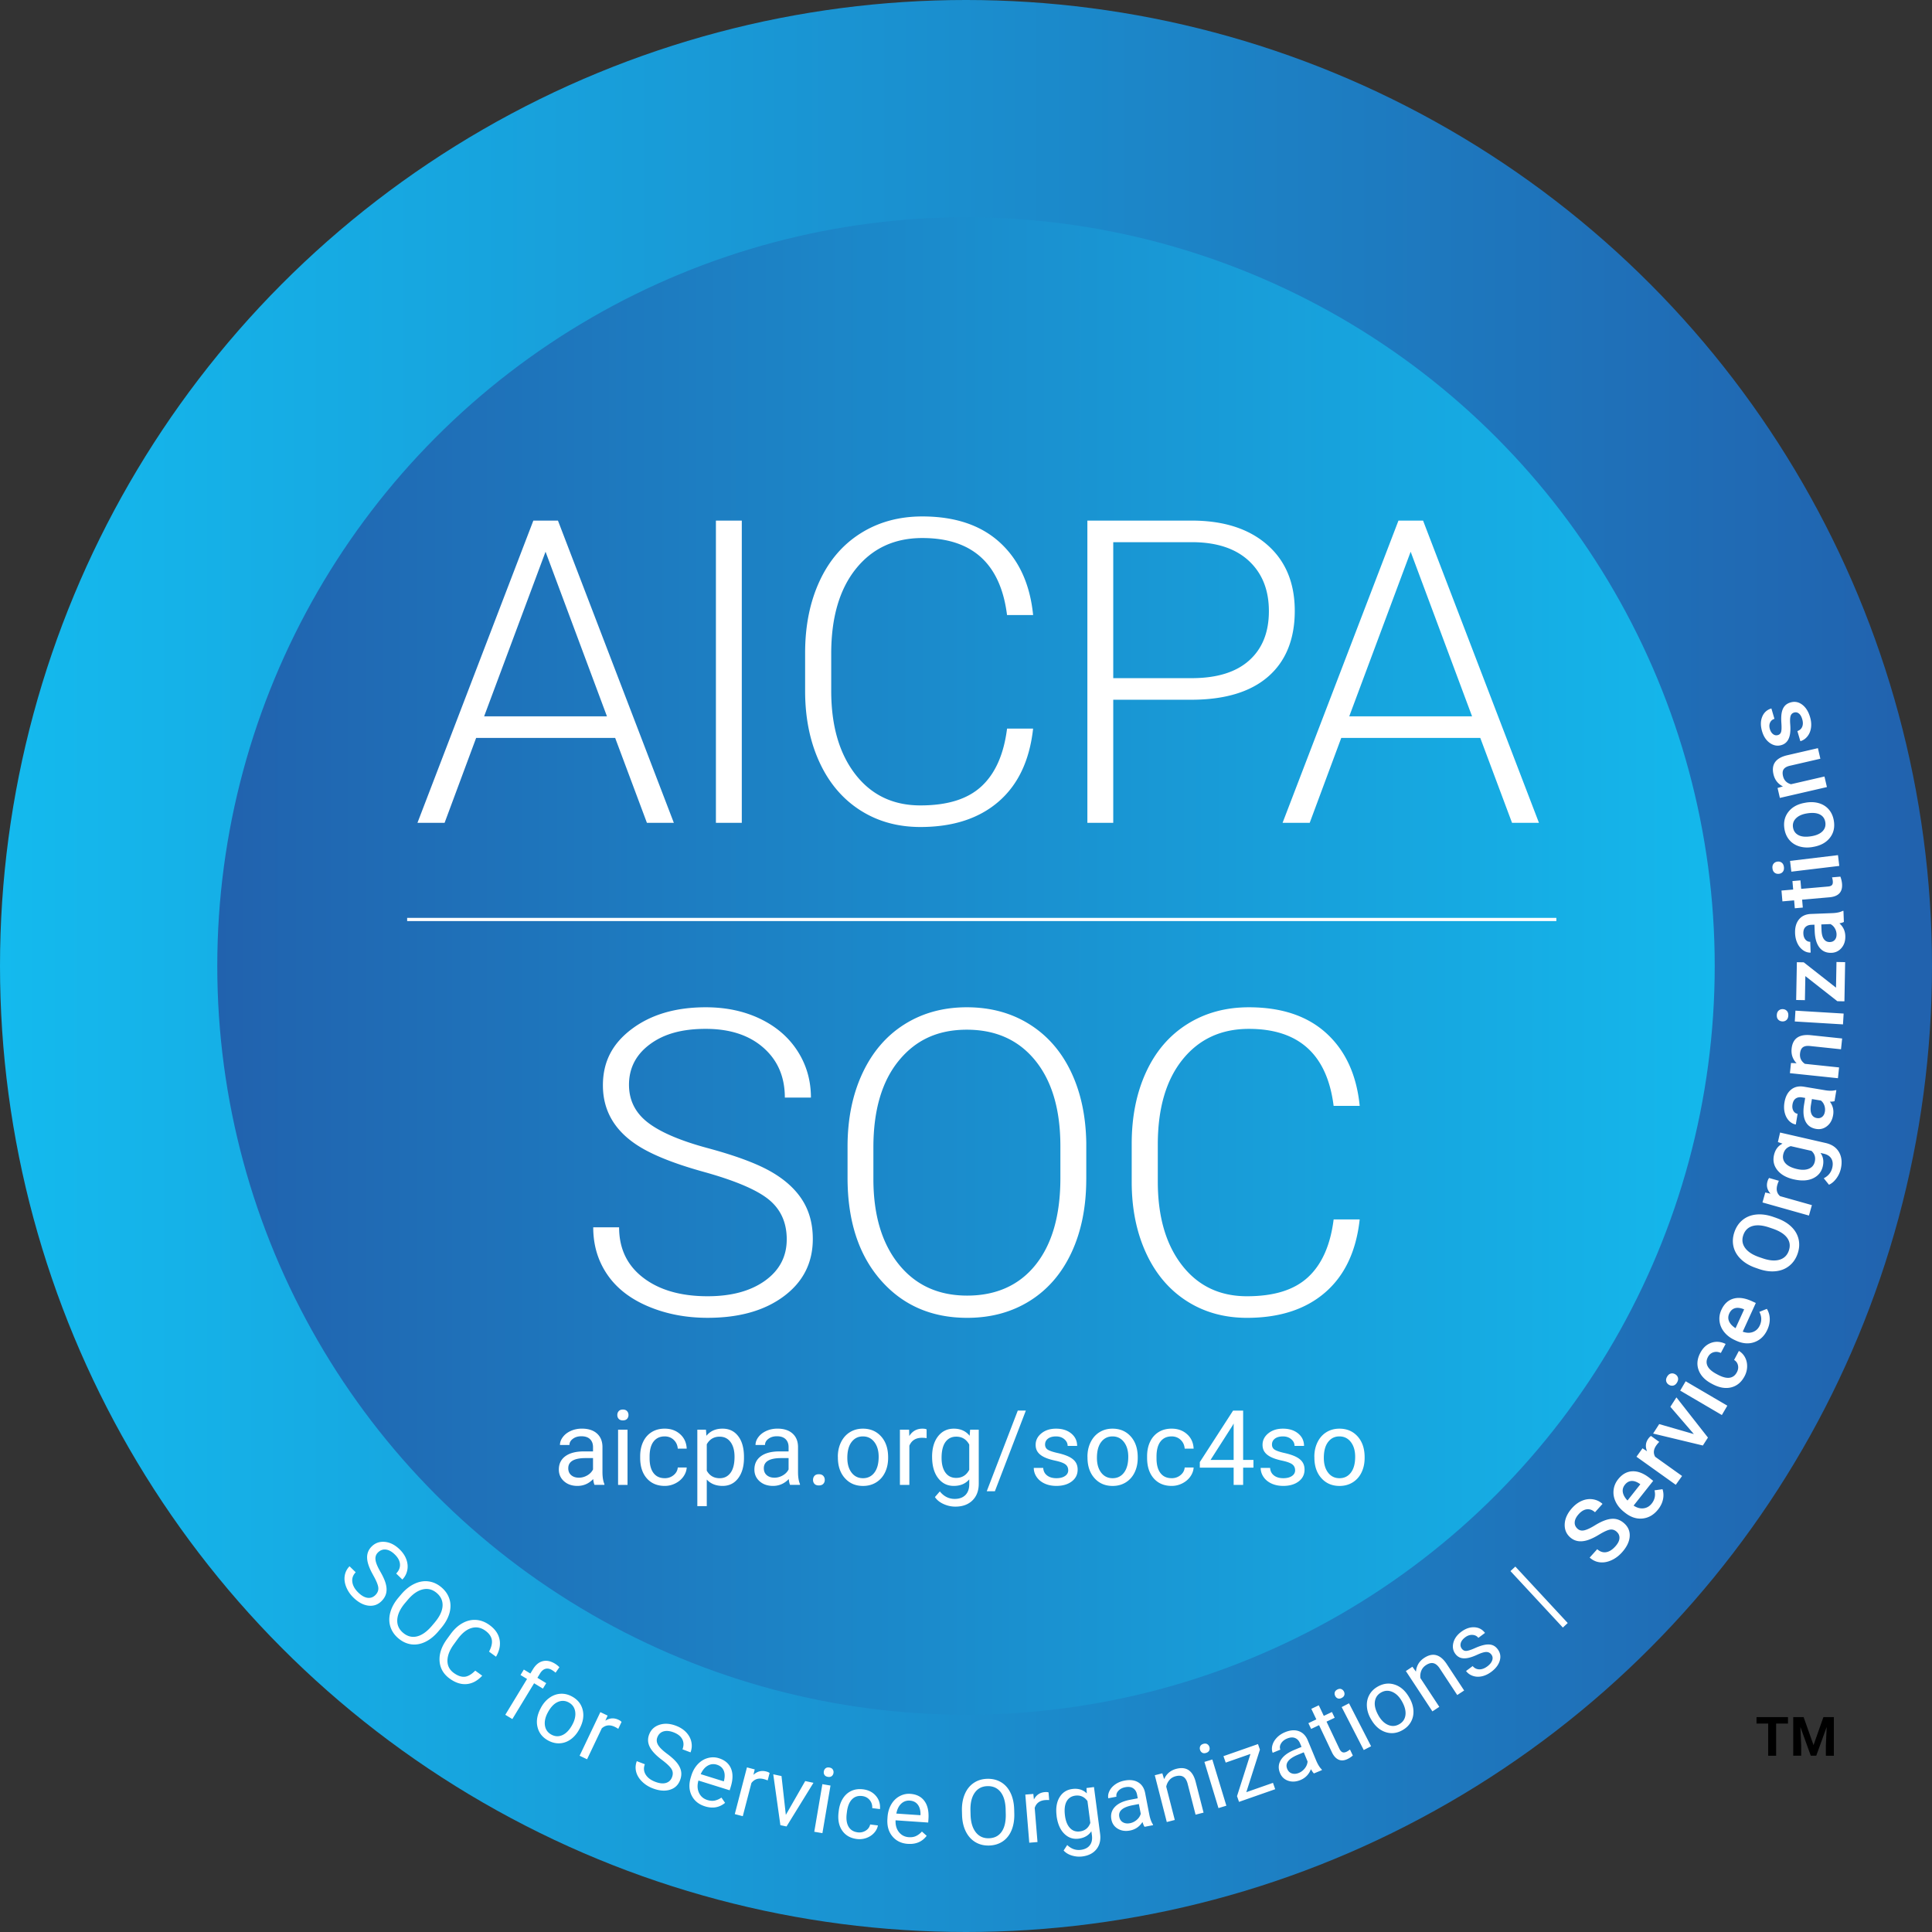
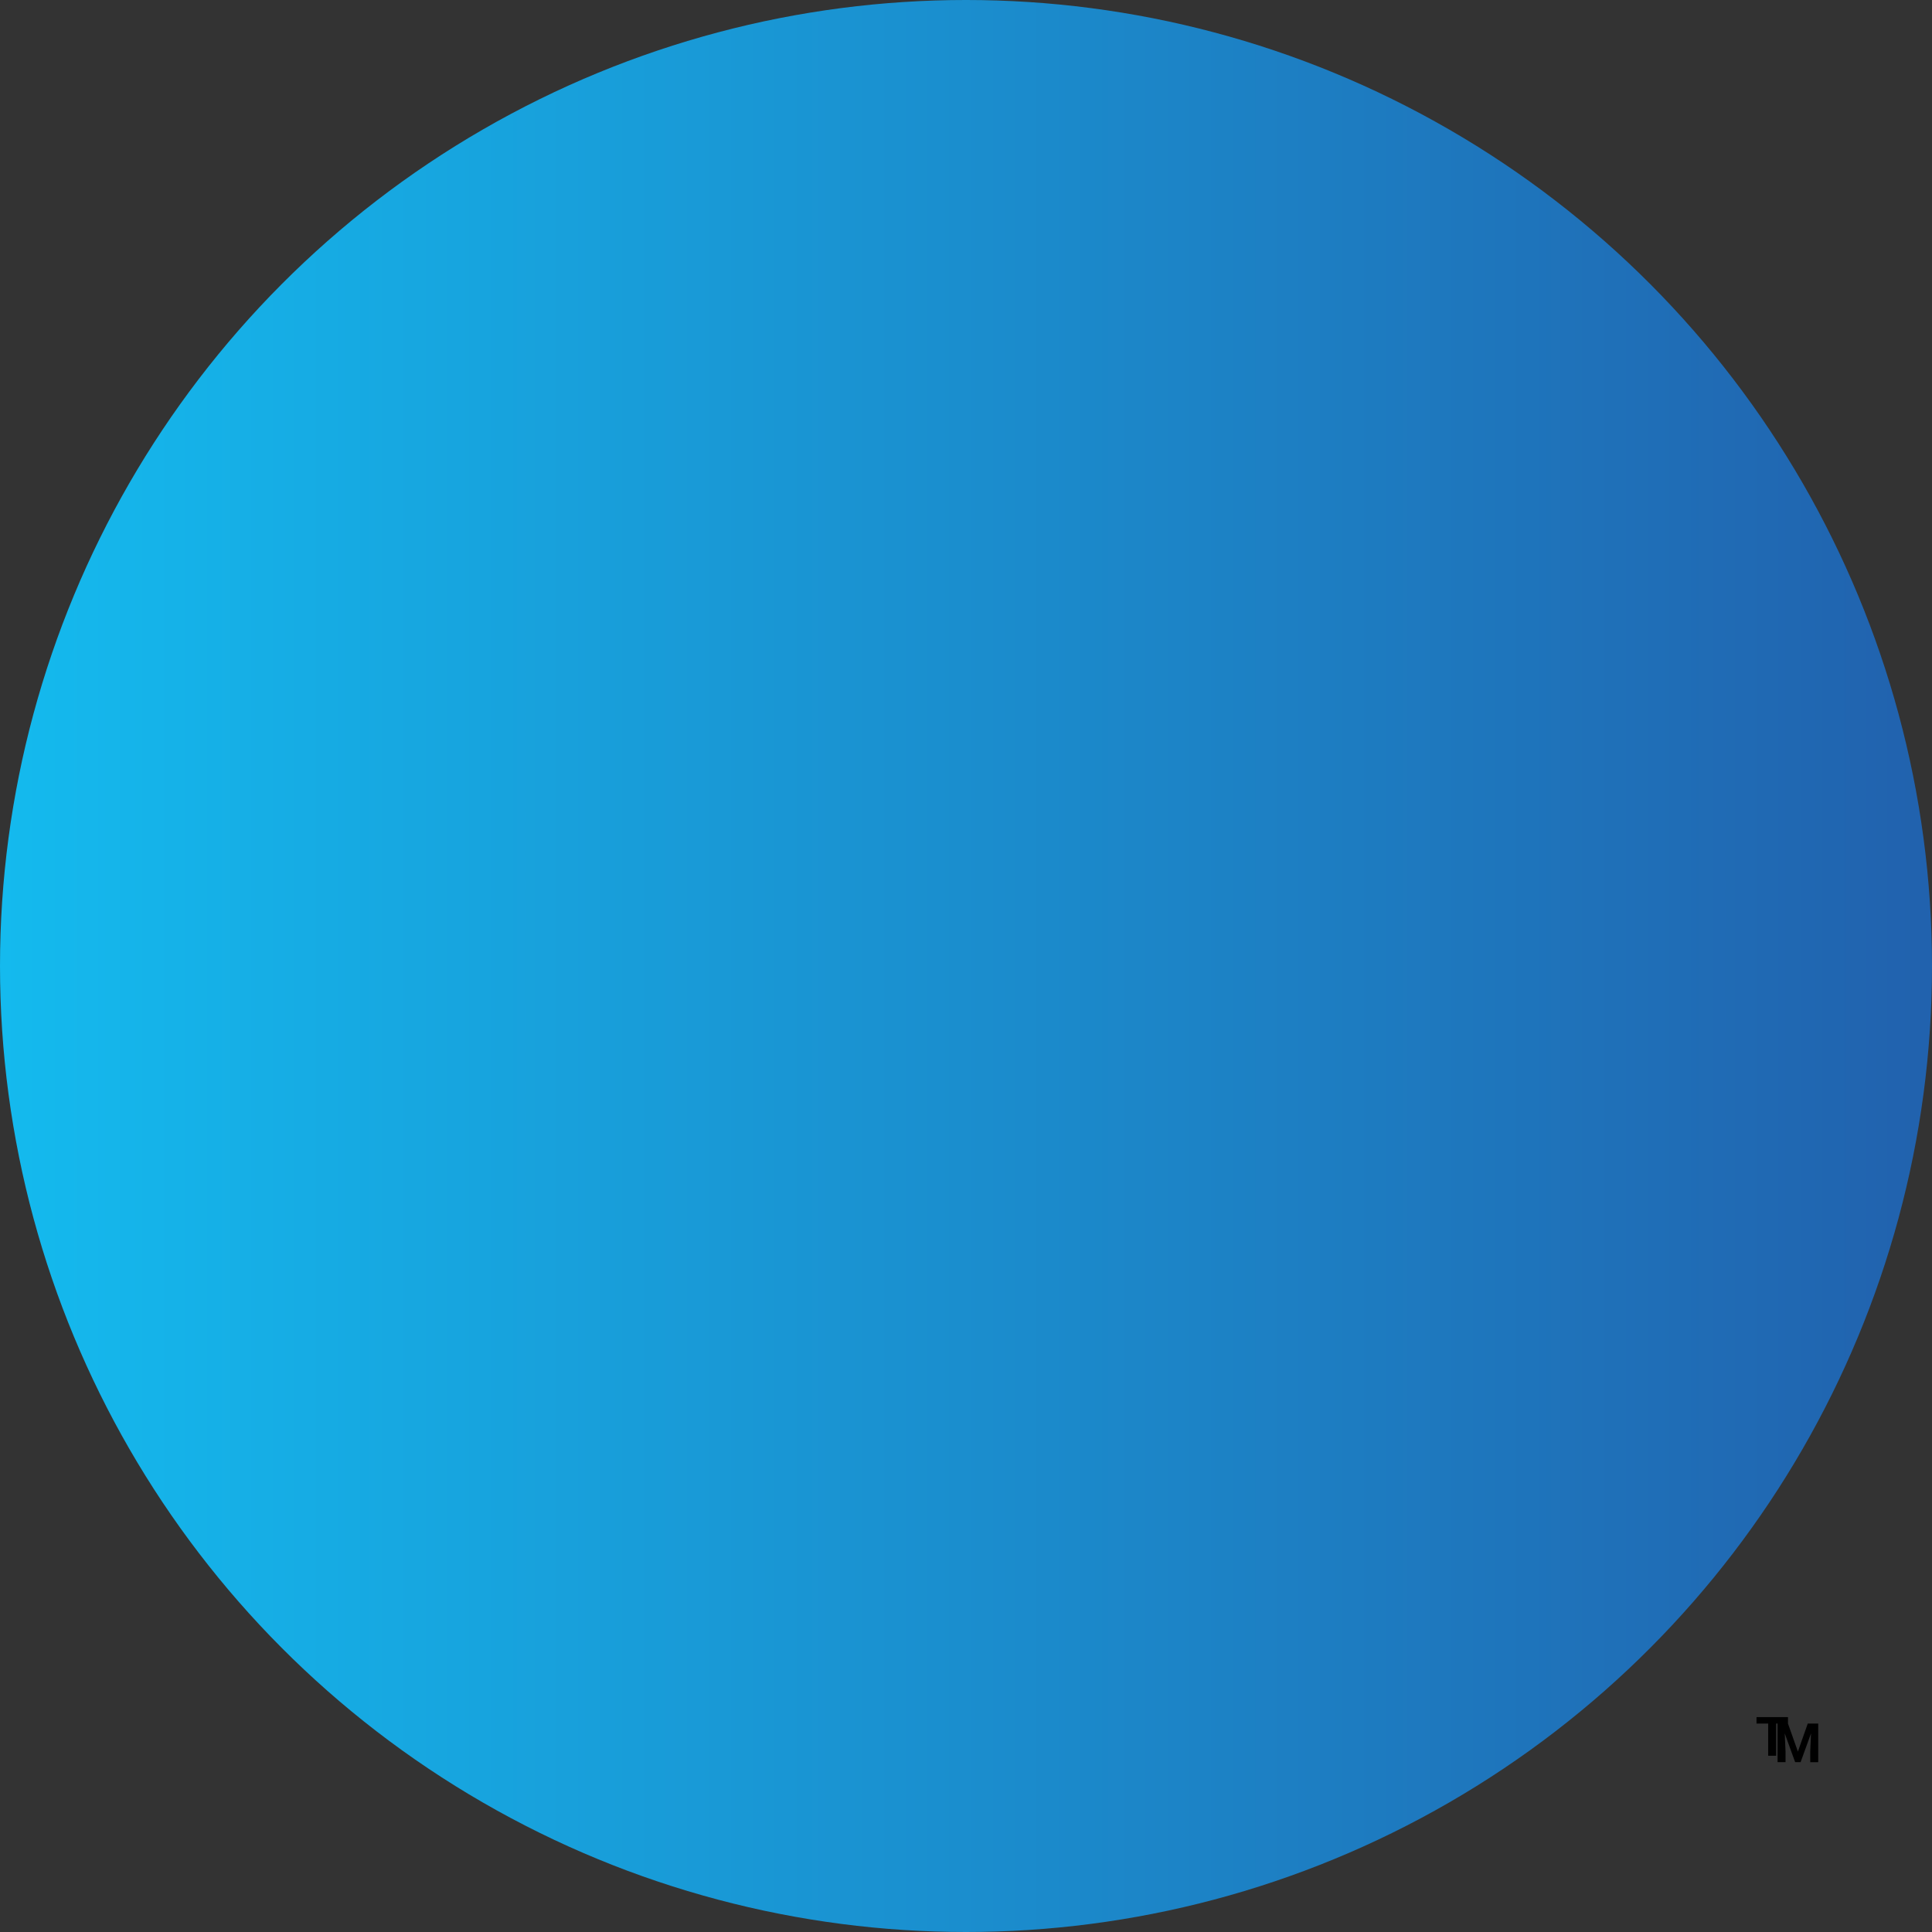
<svg xmlns="http://www.w3.org/2000/svg" viewBox="0 0 1208.94 1208.94">
  <rect x="0" y="0" width="1208.94" height="1208.94" fill="#333333" stroke="none" />
  <defs>
    <linearGradient id="a" x1="0" x2="1201.6" y1="604.47" y2="604.47" gradientUnits="userSpaceOnUse">
      <stop offset="0" stop-color="#14baee" />
      <stop offset="1" stop-color="#2162ae" />
    </linearGradient>
    <linearGradient id="b" x1="135.96" x2="1072.99" y1="604.47" y2="604.47" gradientUnits="userSpaceOnUse">
      <stop offset="0" stop-color="#2162ae" />
      <stop offset="1" stop-color="#14b8ec" />
    </linearGradient>
  </defs>
  <circle cx="604.47" cy="604.47" r="604.47" style="fill:url(#a);stroke-width:0" />
-   <circle cx="604.47" cy="604.47" r="468.51" style="fill:url(#b);stroke-width:0" />
-   <path d="M384.94 461.76h-87l-19.74 53.13h-16.98l72.52-189.13h15.4l72.52 189.13h-16.85l-19.87-53.13Zm-82-13.51h76.86l-38.43-103.01-38.43 103.01ZM464.17 514.89h-16.19V325.76h16.19v189.13ZM646.46 455.92c-2.19 19.92-9.41 35.16-21.65 45.72-12.24 10.57-28.54 15.85-48.89 15.85-14.21 0-26.78-3.51-37.71-10.52-10.92-7.01-19.37-16.95-25.33-29.81-5.97-12.86-9-27.56-9.08-44.1v-24.55c0-16.8 2.98-31.7 8.95-44.69 5.97-12.99 14.54-23.01 25.73-30.07 11.19-7.06 24.06-10.59 38.63-10.59 20.53 0 36.74 5.46 48.63 16.37s18.8 26.02 20.73 45.33h-16.32c-4.04-32.13-21.72-48.19-53.04-48.19-17.37 0-31.21 6.41-41.52 19.24-10.31 12.83-15.46 30.55-15.46 53.17v23.14c0 21.84 5.02 39.26 15.07 52.26s23.62 19.5 40.73 19.5 29.7-4 38.3-12.02c8.6-8.01 13.91-20.02 15.93-36.05h16.32ZM696.61 437.86v77.03h-16.19V325.76h65.28c19.92 0 35.64 5.02 47.18 15.07s17.31 23.86 17.31 41.44-5.55 31.46-16.65 41.11c-11.1 9.66-27.18 14.48-48.24 14.48h-48.7Zm0-13.51h49.09c15.71 0 27.68-3.69 35.93-11.06 8.25-7.37 12.37-17.65 12.37-30.83s-4.1-23.52-12.31-31.29c-8.21-7.76-19.85-11.73-34.94-11.9h-50.14v85.08ZM926.28 461.76h-87l-19.74 53.13h-16.98l72.52-189.13h15.4L963 514.89h-16.85l-19.87-53.13Zm-82-13.51h76.86l-38.43-103.01-38.43 103.01ZM492.3 775.53c0-10.48-3.73-18.77-11.19-24.88-7.46-6.11-21.1-11.91-40.93-17.41s-34.31-11.5-43.43-17.99c-12.99-9.18-19.48-21.22-19.48-36.11s6.03-26.22 18.1-35.27c12.06-9.05 27.48-13.57 46.26-13.57 12.72 0 24.11 2.43 34.15 7.27 10.05 4.85 17.83 11.61 23.36 20.26 5.53 8.66 8.29 18.32 8.29 28.97h-16.32c0-12.94-4.47-23.34-13.42-31.2-8.95-7.86-20.97-11.79-36.06-11.79s-26.32 3.23-35.01 9.69c-8.69 6.46-13.03 14.9-13.03 25.3 0 9.63 3.9 17.48 11.71 23.55 7.81 6.07 20.31 11.43 37.51 16.07 17.2 4.64 30.23 9.45 39.09 14.43 8.86 4.98 15.53 10.93 20 17.86 4.47 6.93 6.71 15.11 6.71 24.55 0 14.9-6.03 26.85-18.1 35.85-12.06 9.01-27.97 13.51-47.71 13.51-13.51 0-25.91-2.38-37.18-7.14-11.28-4.76-19.83-11.43-25.66-20-5.84-8.57-8.75-18.4-8.75-29.49h16.19c0 13.34 5.04 23.86 15.13 31.57 10.09 7.71 23.51 11.56 40.27 11.56 14.92 0 26.89-3.25 35.93-9.74 9.04-6.5 13.56-15.11 13.56-25.85ZM679.72 737.73c0 17.41-3.05 32.69-9.15 45.85-6.1 13.16-14.81 23.3-26.12 30.4-11.32 7.1-24.39 10.65-39.22 10.65-22.37 0-40.45-7.9-54.22-23.71-13.78-15.8-20.66-37.13-20.66-63.97v-19.48c0-17.23 3.09-32.5 9.28-45.79 6.19-13.29 14.94-23.51 26.26-30.66 11.32-7.14 24.35-10.72 39.09-10.72s27.75 3.51 39.02 10.52c11.27 7.01 19.98 16.93 26.12 29.75 6.14 12.82 9.34 27.67 9.61 44.55v22.6Zm-16.19-20.53c0-22.78-5.22-40.61-15.66-53.52-10.44-12.9-24.74-19.35-42.91-19.35s-32 6.47-42.58 19.42c-10.57 12.95-15.86 31.03-15.86 54.23v19.74c0 22.43 5.26 40.2 15.79 53.32 10.53 13.12 24.83 19.68 42.91 19.68s32.64-6.47 42.91-19.42c10.27-12.95 15.4-30.98 15.4-54.1v-20ZM850.82 763.06c-2.19 19.92-9.41 35.16-21.65 45.72-12.24 10.57-28.54 15.85-48.89 15.85-14.21 0-26.78-3.51-37.71-10.52-10.92-7.01-19.37-16.95-25.33-29.81-5.97-12.86-9-27.56-9.08-44.1v-24.55c0-16.8 2.98-31.7 8.95-44.69 5.97-12.99 14.54-23.01 25.73-30.07 11.19-7.06 24.06-10.59 38.63-10.59 20.53 0 36.74 5.46 48.63 16.37s18.8 26.02 20.73 45.33h-16.32c-4.04-32.13-21.72-48.19-53.04-48.19-17.37 0-31.21 6.41-41.52 19.24-10.31 12.83-15.46 30.55-15.46 53.17v23.14c0 21.84 5.02 39.26 15.07 52.26s23.62 19.5 40.73 19.5 29.7-4 38.3-12.02c8.6-8.01 13.91-20.02 15.93-36.05h16.32ZM372.01 929.16c-.34-.68-.62-1.89-.83-3.64-2.75 2.85-6.03 4.28-9.84 4.28-3.41 0-6.2-.96-8.38-2.89-2.18-1.93-3.27-4.37-3.27-7.33 0-3.6 1.37-6.39 4.1-8.38 2.74-1.99 6.58-2.99 11.54-2.99h5.75v-2.71c0-2.06-.62-3.71-1.85-4.93-1.24-1.22-3.06-1.84-5.46-1.84-2.11 0-3.88.53-5.3 1.6-1.43 1.06-2.14 2.35-2.14 3.86h-5.94c0-1.72.61-3.39 1.84-5 1.22-1.61 2.88-2.88 4.98-3.82 2.1-.94 4.4-1.41 6.91-1.41 3.98 0 7.1 1 9.36 2.99 2.26 1.99 3.43 4.73 3.51 8.22v15.9c0 3.17.4 5.7 1.21 7.57v.51H372Zm-9.81-4.5c1.85 0 3.61-.48 5.27-1.44 1.66-.96 2.86-2.2 3.61-3.74v-7.09h-4.63c-7.24 0-10.86 2.12-10.86 6.36 0 1.85.62 3.3 1.85 4.34s2.82 1.56 4.76 1.56ZM386.28 885.44c0-.96.29-1.77.88-2.43.58-.66 1.45-.99 2.6-.99s2.02.33 2.62.99c.6.66.89 1.47.89 2.43s-.3 1.76-.89 2.4c-.6.64-1.47.96-2.62.96s-2.02-.32-2.6-.96c-.59-.64-.88-1.44-.88-2.4Zm6.39 43.72h-5.91v-34.55h5.91v34.55ZM415.98 924.98c2.11 0 3.95-.64 5.52-1.92s2.45-2.87 2.62-4.79h5.59c-.11 1.98-.79 3.86-2.04 5.65s-2.93 3.21-5.03 4.28-4.32 1.6-6.66 1.6c-4.71 0-8.45-1.57-11.22-4.71s-4.17-7.44-4.17-12.89v-.99c0-3.36.62-6.35 1.85-8.97 1.23-2.62 3.01-4.65 5.32-6.1 2.31-1.45 5.04-2.17 8.19-2.17 3.88 0 7.09 1.16 9.66 3.48 2.57 2.32 3.93 5.33 4.1 9.04h-5.59c-.17-2.24-1.02-4.07-2.54-5.51-1.52-1.44-3.4-2.16-5.64-2.16-3 0-5.33 1.08-6.98 3.24s-2.47 5.29-2.47 9.37v1.12c0 3.98.82 7.05 2.46 9.2 1.64 2.15 3.98 3.22 7.03 3.22ZM465.54 912.27c0 5.26-1.2 9.5-3.61 12.71-2.41 3.21-5.66 4.82-9.77 4.82s-7.49-1.33-9.9-3.99v16.64h-5.91v-47.84h5.4l.29 3.83c2.41-2.98 5.75-4.47 10.03-4.47s7.43 1.56 9.85 4.69c2.42 3.13 3.62 7.48 3.62 13.06v.54Zm-5.91-.67c0-3.9-.83-6.97-2.49-9.23-1.66-2.26-3.94-3.38-6.83-3.38-3.58 0-6.26 1.59-8.05 4.76v16.51c1.77 3.15 4.47 4.73 8.11 4.73 2.83 0 5.08-1.12 6.75-3.37s2.51-5.58 2.51-10.01ZM494.38 929.16c-.34-.68-.62-1.89-.83-3.64-2.75 2.85-6.03 4.28-9.84 4.28-3.41 0-6.2-.96-8.38-2.89-2.18-1.93-3.27-4.37-3.27-7.33 0-3.6 1.37-6.39 4.1-8.38 2.73-1.99 6.58-2.99 11.54-2.99h5.75v-2.71c0-2.06-.62-3.71-1.85-4.93-1.24-1.22-3.06-1.84-5.46-1.84-2.11 0-3.88.53-5.3 1.6-1.43 1.06-2.14 2.35-2.14 3.86h-5.94c0-1.72.61-3.39 1.84-5 1.22-1.61 2.88-2.88 4.98-3.82 2.1-.94 4.4-1.41 6.91-1.41 3.98 0 7.1 1 9.36 2.99 2.26 1.99 3.43 4.73 3.51 8.22v15.9c0 3.17.4 5.7 1.21 7.57v.51h-6.2Zm-9.81-4.5c1.85 0 3.61-.48 5.27-1.44 1.66-.96 2.86-2.2 3.61-3.74v-7.09h-4.63c-7.24 0-10.86 2.12-10.86 6.36 0 1.85.62 3.3 1.85 4.34s2.82 1.56 4.76 1.56ZM508.75 926.06c0-1.02.3-1.87.91-2.55.61-.68 1.52-1.02 2.73-1.02s2.13.34 2.76 1.02c.63.68.94 1.53.94 2.55s-.31 1.8-.94 2.46-1.55.99-2.76.99-2.12-.33-2.73-.99-.91-1.48-.91-2.46ZM524.27 911.57c0-3.38.67-6.43 2-9.13 1.33-2.7 3.18-4.79 5.56-6.26 2.37-1.47 5.08-2.2 8.13-2.2 4.7 0 8.51 1.63 11.42 4.89s4.36 7.59 4.36 13v.42c0 3.36-.64 6.38-1.93 9.05s-3.13 4.75-5.52 6.24c-2.39 1.49-5.15 2.24-8.25 2.24-4.68 0-8.48-1.63-11.38-4.89-2.91-3.26-4.36-7.57-4.36-12.93v-.42Zm5.94.7c0 3.83.89 6.91 2.67 9.23s4.16 3.48 7.14 3.48 5.39-1.18 7.15-3.53c1.77-2.35 2.65-5.65 2.65-9.88 0-3.79-.9-6.86-2.7-9.21-1.8-2.35-4.19-3.53-7.17-3.53s-5.27 1.16-7.06 3.48-2.68 5.64-2.68 9.96ZM579.83 899.91c-.89-.15-1.86-.22-2.91-.22-3.88 0-6.5 1.65-7.89 4.95v24.53h-5.91v-34.55h5.75l.1 3.99c1.94-3.09 4.68-4.63 8.24-4.63 1.15 0 2.02.15 2.62.45v5.49ZM583.25 911.6c0-5.39 1.25-9.67 3.74-12.85 2.49-3.18 5.79-4.77 9.9-4.77s7.5 1.49 9.87 4.47l.29-3.83h5.4v33.72c0 4.47-1.33 7.99-3.98 10.57s-6.21 3.86-10.68 3.86c-2.49 0-4.93-.53-7.31-1.6-2.38-1.06-4.21-2.52-5.46-4.38l3.07-3.54c2.53 3.13 5.63 4.69 9.29 4.69 2.87 0 5.11-.81 6.72-2.43s2.41-3.9 2.41-6.83v-2.97c-2.36 2.73-5.59 4.09-9.68 4.09s-7.32-1.63-9.82-4.89-3.75-7.7-3.75-13.32Zm5.94.67c0 3.9.8 6.96 2.39 9.18s3.83 3.34 6.71 3.34c3.73 0 6.46-1.69 8.21-5.08v-15.78c-1.81-3.3-4.52-4.95-8.14-4.95-2.88 0-5.12 1.12-6.74 3.35-1.62 2.24-2.43 5.55-2.43 9.93ZM622.53 933.15h-5.08l19.42-50.49h5.05l-19.38 50.49ZM668.42 920c0-1.6-.6-2.84-1.8-3.72-1.2-.88-3.3-1.64-6.29-2.28-2.99-.64-5.37-1.41-7.12-2.3-1.76-.89-3.06-1.96-3.9-3.19s-1.26-2.7-1.26-4.41c0-2.83 1.2-5.23 3.59-7.18 2.4-1.96 5.46-2.94 9.18-2.94 3.92 0 7.09 1.01 9.53 3.03 2.44 2.02 3.66 4.61 3.66 7.76h-5.94c0-1.62-.69-3.01-2.06-4.18s-3.1-1.76-5.19-1.76-3.83.47-5.05 1.4c-1.21.94-1.82 2.16-1.82 3.67 0 1.43.56 2.5 1.69 3.23 1.13.72 3.17 1.42 6.12 2.08 2.95.66 5.34 1.45 7.17 2.36 1.83.92 3.19 2.02 4.07 3.31.88 1.29 1.33 2.86 1.33 4.71 0 3.09-1.24 5.56-3.7 7.42-2.47 1.86-5.67 2.79-9.61 2.79-2.77 0-5.22-.49-7.34-1.47-2.13-.98-3.8-2.35-5-4.1-1.2-1.76-1.8-3.66-1.8-5.7h5.91c.11 1.98.9 3.55 2.38 4.71 1.48 1.16 3.43 1.74 5.86 1.74 2.24 0 4.03-.45 5.38-1.36 1.35-.9 2.03-2.11 2.03-3.62ZM680.46 911.57c0-3.38.67-6.43 2-9.13 1.33-2.7 3.18-4.79 5.56-6.26 2.37-1.47 5.08-2.2 8.13-2.2 4.7 0 8.51 1.63 11.42 4.89s4.36 7.59 4.36 13v.42c0 3.36-.64 6.38-1.93 9.05s-3.13 4.75-5.52 6.24c-2.39 1.49-5.15 2.24-8.25 2.24-4.68 0-8.48-1.63-11.38-4.89-2.91-3.26-4.36-7.57-4.36-12.93v-.42Zm5.94.7c0 3.83.89 6.91 2.67 9.23s4.16 3.48 7.14 3.48 5.39-1.18 7.15-3.53c1.77-2.35 2.65-5.65 2.65-9.88 0-3.79-.9-6.86-2.7-9.21-1.8-2.35-4.19-3.53-7.17-3.53s-5.27 1.16-7.06 3.48-2.68 5.64-2.68 9.96ZM733.18 924.98c2.11 0 3.95-.64 5.52-1.92s2.45-2.87 2.62-4.79h5.59c-.11 1.98-.79 3.86-2.04 5.65s-2.93 3.21-5.03 4.28-4.32 1.6-6.66 1.6c-4.71 0-8.45-1.57-11.22-4.71s-4.17-7.44-4.17-12.89v-.99c0-3.36.62-6.35 1.85-8.97 1.23-2.62 3.01-4.65 5.32-6.1 2.31-1.45 5.04-2.17 8.19-2.17 3.88 0 7.09 1.16 9.66 3.48 2.57 2.32 3.93 5.33 4.1 9.04h-5.59c-.17-2.24-1.02-4.07-2.54-5.51-1.52-1.44-3.4-2.16-5.64-2.16-3 0-5.33 1.08-6.98 3.24s-2.47 5.29-2.47 9.37v1.12c0 3.98.82 7.05 2.46 9.2 1.64 2.15 3.98 3.22 7.03 3.22ZM777.89 913.55h6.45v4.82h-6.45v10.79h-5.94v-10.79h-21.17v-3.48l20.82-32.22h6.29v30.88Zm-20.41 0h14.47v-22.8l-.7 1.28-13.76 21.52ZM810.4 920c0-1.6-.6-2.84-1.8-3.72-1.2-.88-3.3-1.64-6.29-2.28-2.99-.64-5.37-1.41-7.12-2.3-1.76-.89-3.06-1.96-3.9-3.19s-1.26-2.7-1.26-4.41c0-2.83 1.2-5.23 3.59-7.18 2.4-1.96 5.46-2.94 9.18-2.94 3.92 0 7.09 1.01 9.53 3.03 2.44 2.02 3.66 4.61 3.66 7.76h-5.94c0-1.62-.69-3.01-2.06-4.18s-3.1-1.76-5.19-1.76-3.83.47-5.05 1.4c-1.21.94-1.82 2.16-1.82 3.67 0 1.43.56 2.5 1.69 3.23 1.13.72 3.17 1.42 6.12 2.08 2.95.66 5.34 1.45 7.17 2.36 1.83.92 3.19 2.02 4.07 3.31.88 1.29 1.33 2.86 1.33 4.71 0 3.09-1.24 5.56-3.7 7.42-2.47 1.86-5.67 2.79-9.61 2.79-2.77 0-5.22-.49-7.34-1.47-2.13-.98-3.8-2.35-5-4.1-1.2-1.76-1.8-3.66-1.8-5.7h5.91c.11 1.98.9 3.55 2.38 4.71 1.48 1.16 3.43 1.74 5.86 1.74 2.24 0 4.03-.45 5.38-1.36 1.35-.9 2.03-2.11 2.03-3.62ZM822.44 911.57c0-3.38.67-6.43 2-9.13 1.33-2.7 3.18-4.79 5.56-6.26 2.37-1.47 5.08-2.2 8.13-2.2 4.7 0 8.51 1.63 11.42 4.89s4.36 7.59 4.36 13v.42c0 3.36-.64 6.38-1.93 9.05s-3.13 4.75-5.52 6.24c-2.39 1.49-5.15 2.24-8.25 2.24-4.68 0-8.48-1.63-11.38-4.89-2.91-3.26-4.36-7.57-4.36-12.93v-.42Zm5.94.7c0 3.83.89 6.91 2.67 9.23s4.16 3.48 7.14 3.48 5.39-1.18 7.15-3.53c1.77-2.35 2.65-5.65 2.65-9.88 0-3.79-.9-6.86-2.7-9.21-1.8-2.35-4.19-3.53-7.17-3.53s-5.27 1.16-7.06 3.48-2.68 5.64-2.68 9.96ZM233.52 985.63c-2.37-4.16-3.63-7.65-3.79-10.5-.16-2.84.75-5.28 2.73-7.3 2.23-2.29 5-3.3 8.29-3.01 3.29.29 6.41 1.86 9.34 4.72 2 1.95 3.41 4.07 4.22 6.37.81 2.3.99 4.55.52 6.75s-1.48 4.1-3.06 5.72l-3.86-3.76c1.72-1.77 2.51-3.7 2.38-5.8-.14-2.1-1.22-4.15-3.26-6.13-1.89-1.84-3.78-2.87-5.65-3.06-1.87-.2-3.53.44-4.98 1.93-1.16 1.19-1.64 2.68-1.43 4.49.21 1.8 1.19 4.22 2.94 7.26 1.76 3.04 2.92 5.63 3.49 7.79.57 2.15.65 4.09.24 5.83-.41 1.74-1.33 3.34-2.77 4.82-2.3 2.36-5.06 3.35-8.28 2.98-3.22-.37-6.38-2.06-9.46-5.06-2-1.95-3.49-4.15-4.48-6.61-.99-2.46-1.3-4.81-.94-7.06.36-2.25 1.36-4.22 3.01-5.91l3.86 3.76c-1.71 1.76-2.42 3.78-2.11 6.07.31 2.29 1.55 4.49 3.72 6.61 2.03 1.97 3.98 3.07 5.87 3.3 1.89.23 3.52-.38 4.91-1.8 1.39-1.43 1.97-3.02 1.73-4.77s-1.3-4.29-3.19-7.61ZM274.34 1020.76c-2.57 3.04-5.33 5.26-8.27 6.66s-5.86 1.9-8.74 1.51c-2.89-.4-5.58-1.65-8.08-3.77-2.44-2.07-4.1-4.5-4.98-7.3-.87-2.8-.89-5.75-.05-8.86.84-3.11 2.48-6.14 4.93-9.09l1.89-2.24c2.53-2.98 5.28-5.18 8.25-6.59s5.92-1.92 8.85-1.53c2.92.39 5.61 1.62 8.05 3.69 2.49 2.11 4.17 4.56 5.05 7.37.88 2.81.87 5.78-.04 8.93-.91 3.15-2.64 6.23-5.21 9.26l-1.66 1.96Zm-2.37-5.45c3.12-3.68 4.77-7.13 4.96-10.35.19-3.22-1.04-5.95-3.7-8.2-2.59-2.19-5.46-2.93-8.6-2.22-3.15.71-6.23 2.8-9.23 6.26l-1.93 2.28c-3.02 3.57-4.64 7-4.87 10.31-.23 3.31.97 6.07 3.6 8.3 2.64 2.24 5.5 3.01 8.58 2.31 3.08-.7 6.16-2.83 9.25-6.38l1.95-2.3ZM301.75 1048.55c-2.94 3.18-6.17 4.93-9.71 5.25-3.54.32-7.09-.83-10.68-3.44-3.88-2.83-5.98-6.48-6.3-10.97-.31-4.49 1.23-9.06 4.62-13.73l2.3-3.16c2.22-3.06 4.72-5.35 7.5-6.87s5.62-2.18 8.53-1.96c2.91.21 5.67 1.28 8.31 3.2 3.49 2.54 5.58 5.55 6.27 9.04.69 3.48-.05 7.07-2.21 10.77l-4.36-3.17c1.54-2.9 2.1-5.4 1.71-7.49-.4-2.09-1.73-3.96-3.99-5.6-2.77-2.02-5.69-2.57-8.75-1.67-3.06.9-5.97 3.25-8.72 7.03l-2.32 3.19c-2.6 3.57-3.92 6.95-3.96 10.14-.04 3.19 1.27 5.76 3.95 7.72 2.41 1.75 4.65 2.55 6.73 2.4 2.08-.16 4.32-1.43 6.71-3.84l4.36 3.17ZM316.19 1073.02l13.61-22.41-4.08-2.48 2.07-3.41 4.08 2.48 1.61-2.65c1.68-2.77 3.72-4.46 6.12-5.07 2.4-.61 4.95-.1 7.65 1.54 1.02.62 1.95 1.37 2.79 2.24l-2.4 3.42c-.66-.6-1.41-1.15-2.26-1.66-1.43-.87-2.79-1.12-4.08-.76-1.29.36-2.41 1.33-3.36 2.89l-1.66 2.73 5.51 3.35-2.07 3.41-5.51-3.35-13.61 22.41-4.42-2.68ZM338.5 1068.58c1.41-2.61 3.18-4.67 5.33-6.2 2.15-1.53 4.44-2.36 6.88-2.51s4.83.41 7.17 1.68c3.62 1.95 5.87 4.79 6.76 8.5.88 3.71.21 7.65-2.04 11.81l-.17.32c-1.4 2.59-3.14 4.64-5.24 6.17-2.1 1.52-4.38 2.36-6.84 2.51-2.46.15-4.89-.42-7.28-1.71-3.6-1.94-5.85-4.77-6.73-8.49-.89-3.71-.21-7.63 2.01-11.76l.17-.32Zm4.28 3.01c-1.59 2.95-2.18 5.69-1.78 8.21.41 2.52 1.75 4.4 4.05 5.64 2.31 1.25 4.63 1.33 6.97.25s4.38-3.25 6.14-6.51c1.57-2.92 2.16-5.65 1.75-8.21-.41-2.56-1.76-4.45-4.05-5.69-2.25-1.21-4.54-1.29-6.88-.25s-4.41 3.23-6.2 6.55ZM386.87 1081.82c-.65-.45-1.39-.88-2.21-1.27-3.06-1.46-5.76-1.14-8.09.94l-9.21 19.37-4.67-2.22 12.98-27.28 4.54 2.16-1.42 3.19c2.69-1.71 5.44-1.9 8.24-.56.91.43 1.54.88 1.9 1.34l-2.06 4.34ZM414.23 1101.26c-3.83-2.87-6.37-5.58-7.64-8.13-1.27-2.55-1.4-5.14-.39-7.79 1.14-2.99 3.28-5.01 6.42-6.05s6.62-.84 10.45.62c2.61 1 4.74 2.39 6.4 4.18 1.66 1.79 2.71 3.78 3.16 5.99.45 2.2.27 4.35-.54 6.46l-5.03-1.92c.88-2.3.84-4.39-.12-6.27s-2.77-3.32-5.43-4.34c-2.47-.94-4.6-1.13-6.4-.57-1.8.56-3.07 1.81-3.8 3.74-.59 1.55-.44 3.11.47 4.69.9 1.57 2.76 3.4 5.58 5.5 2.82 2.09 4.92 4.01 6.29 5.76 1.38 1.75 2.22 3.5 2.54 5.26.32 1.75.11 3.6-.63 5.53-1.17 3.08-3.31 5.09-6.42 6.02-3.11.94-6.67.64-10.69-.89-2.61-1-4.85-2.42-6.73-4.29-1.88-1.86-3.1-3.9-3.66-6.1-.56-2.21-.42-4.42.42-6.62l5.04 1.92c-.88 2.29-.72 4.43.47 6.41 1.19 1.98 3.2 3.51 6.04 4.59 2.64 1.01 4.88 1.24 6.7.7 1.82-.54 3.08-1.74 3.79-3.6s.61-3.55-.31-5.06c-.92-1.52-2.9-3.42-5.95-5.72ZM441.11 1130.3c-3.91-1.22-6.69-3.5-8.34-6.83-1.65-3.33-1.8-7.15-.46-11.45l.28-.91c.89-2.86 2.24-5.24 4.03-7.15 1.79-1.91 3.87-3.19 6.23-3.85 2.36-.66 4.69-.63 6.98.09 3.75 1.17 6.28 3.32 7.59 6.43 1.31 3.12 1.24 6.98-.19 11.58l-.64 2.05-19.54-6.1c-.82 2.86-.7 5.42.34 7.67s2.79 3.75 5.24 4.52c1.74.54 3.33.65 4.76.32 1.43-.33 2.78-.95 4.05-1.83l2.28 3.29c-3.58 2.96-7.78 3.69-12.61 2.18Zm7.45-26.05c-1.99-.62-3.89-.42-5.69.61-1.8 1.03-3.27 2.79-4.41 5.31l14.45 4.51.12-.37c.64-2.55.57-4.7-.21-6.46-.78-1.75-2.2-2.95-4.26-3.6ZM480.37 1114.1c-.72-.32-1.53-.6-2.41-.83-3.28-.85-5.87-.04-7.77 2.45l-5.4 20.75-5-1.3 7.61-29.24 4.86 1.27-.8 3.4c2.32-2.18 4.98-2.89 7.99-2.1.97.25 1.68.57 2.12.96l-1.21 4.65ZM491.74 1135.64l12.12-21.15 5.16 1.09-16.85 27.32-3.85-.81-4.46-31.82 5.16 1.09 2.71 24.29ZM514.62 1147.08l-5.09-.86 5.06-29.79 5.09.87-5.06 29.79Zm.89-38.62c.14-.82.51-1.48 1.11-1.96.6-.48 1.4-.64 2.39-.47.99.17 1.7.58 2.11 1.24.42.66.56 1.4.42 2.22-.14.83-.51 1.47-1.12 1.93-.61.46-1.41.61-2.4.44-.99-.17-1.69-.57-2.1-1.21-.41-.64-.55-1.37-.41-2.19ZM536.7 1146.58c1.83.23 3.5-.12 5-1.06 1.51-.94 2.44-2.22 2.8-3.87l4.85.61c-.31 1.71-1.11 3.27-2.39 4.68-1.29 1.41-2.9 2.47-4.83 3.16-1.94.69-3.92.91-5.95.65-4.08-.52-7.16-2.29-9.22-5.32-2.07-3.03-2.8-6.91-2.2-11.63l.11-.86c.37-2.92 1.23-5.45 2.59-7.58 1.36-2.14 3.12-3.71 5.28-4.71s4.61-1.33 7.34-.99c3.36.42 6.03 1.79 8 4.08 1.97 2.29 2.83 5.06 2.57 8.29l-4.85-.61c.1-1.96-.43-3.64-1.6-5.06-1.16-1.41-2.71-2.24-4.65-2.49-2.6-.33-4.74.35-6.41 2.05s-2.73 4.31-3.18 7.86l-.12.97c-.44 3.46-.06 6.2 1.12 8.25 1.19 2.05 3.1 3.24 5.74 3.57ZM568.11 1153.8c-4.09-.28-7.32-1.85-9.7-4.71-2.38-2.86-3.42-6.54-3.11-11.03l.06-.95c.21-2.99.96-5.62 2.26-7.89 1.3-2.27 3.03-4 5.17-5.19 2.14-1.19 4.41-1.7 6.81-1.54 3.92.27 6.88 1.77 8.87 4.5 2 2.73 2.83 6.5 2.5 11.31l-.15 2.15-20.42-1.4c-.13 2.98.57 5.44 2.11 7.38s3.59 3 6.15 3.18c1.82.12 3.39-.14 4.7-.8s2.49-1.56 3.52-2.73l2.98 2.67c-2.79 3.71-6.71 5.39-11.76 5.04Zm1.21-27.07c-2.08-.14-3.88.5-5.39 1.91-1.52 1.42-2.53 3.48-3.06 6.19l15.1 1.03.03-.39c.03-2.63-.54-4.71-1.7-6.23-1.17-1.53-2.82-2.36-4.98-2.51ZM634.69 1134.84c.1 3.98-.48 7.48-1.74 10.48s-3.1 5.32-5.52 6.94c-2.42 1.62-5.26 2.48-8.54 2.57-3.2.08-6.06-.63-8.57-2.14-2.52-1.51-4.49-3.7-5.94-6.58-1.44-2.88-2.23-6.23-2.37-10.06l-.08-2.93c-.1-3.91.49-7.38 1.77-10.41 1.28-3.03 3.14-5.37 5.59-7.03 2.44-1.66 5.27-2.52 8.47-2.6 3.26-.08 6.15.63 8.67 2.14 2.52 1.51 4.5 3.74 5.91 6.69 1.42 2.95 2.17 6.41 2.28 10.38l.07 2.57Zm-5.4-2.49c-.12-4.82-1.19-8.49-3.19-11.02-2-2.53-4.74-3.75-8.22-3.66-3.39.09-6.02 1.44-7.9 4.07-1.88 2.63-2.79 6.23-2.73 10.81l.08 2.99c.12 4.67 1.2 8.32 3.23 10.94 2.03 2.62 4.77 3.89 8.21 3.8 3.46-.09 6.11-1.42 7.94-3.99 1.83-2.57 2.72-6.21 2.65-10.92l-.08-3.02ZM656.53 1126.39c-.79-.07-1.64-.06-2.55.01-3.38.28-5.55 1.9-6.52 4.88l1.75 21.37-5.15.42-2.47-30.11 5.01-.41.37 3.47c1.47-2.83 3.75-4.37 6.85-4.62 1-.08 1.77-.02 2.31.2l.39 4.79ZM661.18 1136.28c-.61-4.67-.02-8.53 1.78-11.57 1.8-3.04 4.48-4.8 8.04-5.26 3.65-.48 6.67.44 9.06 2.76l-.19-3.36 4.68-.61 3.83 29.24c.51 3.88-.24 7.08-2.25 9.62-2.01 2.54-4.95 4.06-8.82 4.56-2.16.28-4.33.1-6.52-.55-2.19-.65-3.93-1.71-5.23-3.17l2.25-3.42c2.55 2.43 5.42 3.43 8.59 3.01 2.49-.33 4.34-1.28 5.55-2.87 1.21-1.58 1.65-3.65 1.31-6.2l-.34-2.57c-1.74 2.63-4.38 4.18-7.93 4.64-3.51.46-6.53-.58-9.07-3.12s-4.13-6.25-4.77-11.12Zm5.23-.1c.44 3.38 1.48 5.94 3.12 7.69s3.7 2.46 6.19 2.13c3.23-.42 5.41-2.2 6.54-5.33l-1.79-13.68c-1.94-2.66-4.49-3.78-7.62-3.37-2.49.33-4.31 1.55-5.46 3.67-1.15 2.12-1.47 5.08-.98 8.88ZM716.22 1143.11c-.41-.53-.85-1.52-1.32-2.99-1.88 2.9-4.46 4.67-7.73 5.31-2.92.57-5.48.2-7.68-1.09-2.19-1.29-3.53-3.21-4.03-5.75-.6-3.09.12-5.71 2.13-7.88 2.02-2.16 5.16-3.66 9.42-4.48l4.94-.95-.45-2.33c-.34-1.77-1.15-3.08-2.41-3.93-1.26-.85-2.93-1.07-4.99-.67-1.81.35-3.24 1.1-4.29 2.25-1.05 1.15-1.45 2.37-1.2 3.67l-5.1.99c-.29-1.48-.04-3.01.75-4.6.78-1.58 2-2.95 3.64-4.1 1.64-1.15 3.55-1.94 5.7-2.35 3.42-.66 6.26-.32 8.53 1.01 2.27 1.33 3.73 3.49 4.38 6.48l2.64 13.65c.53 2.72 1.29 4.82 2.3 6.3l.08.44-5.32 1.03Zm-9.17-2.24c1.59-.31 3.02-1.01 4.29-2.11 1.27-1.1 2.09-2.37 2.48-3.81l-1.18-6.09-3.98.77c-6.21 1.2-8.97 3.62-8.27 7.26.31 1.59 1.08 2.73 2.31 3.42s2.68.88 4.34.55ZM727.33 1109.66l1.11 3.64c1.51-3.39 4.08-5.54 7.68-6.47 6.19-1.59 10.2 1.1 12.04 8.07l4.96 19.34-5 1.28-4.97-19.37c-.56-2.11-1.44-3.54-2.65-4.31-1.21-.77-2.81-.89-4.81-.38-1.62.42-2.94 1.21-3.94 2.39-1 1.18-1.67 2.56-1.99 4.14l5.35 20.85-5 1.28-7.51-29.27 4.73-1.21ZM750.92 1094.96c-.24-.8-.21-1.55.12-2.25.32-.7.96-1.2 1.93-1.49.96-.29 1.78-.24 2.44.16.67.4 1.12 1 1.37 1.8.24.8.2 1.54-.14 2.23s-.99 1.17-1.95 1.47-1.77.25-2.42-.14c-.65-.39-1.1-.98-1.34-1.78Zm16.47 34.95-4.94 1.5-8.79-28.91 4.94-1.5 8.79 28.91ZM779.88 1121.45l16.68-5.84 1.39 3.98-22.64 7.92-1.25-3.58 8.42-26.41-15.5 5.42-1.41-4.03 21.61-7.56 1.21 3.45-8.52 26.65ZM822.2 1109.72c-.5-.43-1.13-1.32-1.89-2.66-1.26 3.23-3.43 5.48-6.5 6.76-2.75 1.14-5.33 1.3-7.74.48-2.41-.82-4.11-2.43-5.1-4.82-1.21-2.9-1.04-5.62.5-8.15 1.54-2.53 4.31-4.62 8.32-6.29l4.64-1.93-.91-2.19c-.69-1.67-1.74-2.79-3.15-3.36-1.41-.57-3.08-.46-5.03.35-1.7.71-2.95 1.73-3.74 3.07-.79 1.34-.94 2.62-.43 3.84l-4.79 1.99c-.58-1.39-.64-2.94-.2-4.65.45-1.71 1.36-3.29 2.74-4.75 1.38-1.46 3.08-2.61 5.11-3.46 3.21-1.34 6.07-1.58 8.56-.73 2.49.85 4.36 2.67 5.6 5.46l5.34 12.84c1.07 2.56 2.24 4.46 3.52 5.7l.17.41-5 2.08Zm-9.43-.34c1.5-.62 2.75-1.6 3.77-2.93s1.57-2.74 1.66-4.23l-2.38-5.72-3.74 1.55c-5.84 2.43-8.05 5.36-6.63 8.78.62 1.5 1.61 2.46 2.95 2.88s2.8.32 4.37-.33ZM825.23 1067.09l3.13 6.61 5.1-2.42 1.71 3.61-5.1 2.42 8.04 16.95c.52 1.09 1.13 1.81 1.85 2.14.71.33 1.62.24 2.71-.28.54-.26 1.23-.71 2.08-1.36l1.78 3.76c-1.07.92-2.18 1.65-3.35 2.2-2.09.99-3.96 1.1-5.62.34-1.66-.76-3.04-2.3-4.14-4.62l-8.02-16.93-4.97 2.36-1.71-3.61 4.97-2.36-3.13-6.61 4.67-2.21ZM835.51 1061.26c-.38-.75-.48-1.49-.29-2.24s.73-1.35 1.63-1.81c.89-.46 1.71-.55 2.43-.28.73.28 1.28.79 1.67 1.53.38.75.47 1.48.26 2.22s-.76 1.33-1.65 1.79c-.89.46-1.7.56-2.41.3-.71-.26-1.26-.77-1.64-1.51Zm22.44 31.45-4.59 2.36-13.81-26.87 4.59-2.36 13.81 26.87ZM857.78 1075.58c-1.47-2.57-2.29-5.17-2.45-7.8-.17-2.63.33-5.02 1.5-7.16 1.16-2.15 2.9-3.88 5.21-5.2 3.57-2.04 7.17-2.46 10.79-1.25 3.62 1.21 6.61 3.86 8.96 7.97l.18.32c1.46 2.55 2.29 5.12 2.47 7.71s-.31 4.97-1.48 7.14-2.93 3.93-5.29 5.28c-3.55 2.04-7.14 2.45-10.76 1.24-3.62-1.21-6.6-3.85-8.93-7.92l-.18-.31Zm4.82-2.05c1.67 2.91 3.68 4.86 6.04 5.84 2.36.99 4.67.83 6.93-.46 2.28-1.3 3.58-3.23 3.89-5.79s-.44-5.44-2.28-8.65c-1.65-2.88-3.66-4.81-6.05-5.82-2.39-1-4.71-.86-6.97.44-2.21 1.27-3.49 3.17-3.84 5.71-.35 2.54.42 5.45 2.29 8.73ZM883.8 1042.95l2.23 3.08c.33-3.69 2.05-6.57 5.16-8.61 5.33-3.51 10-2.27 14.01 3.72l10.98 16.68-4.32 2.84-10.99-16.7c-1.21-1.81-2.51-2.88-3.9-3.21-1.39-.33-2.95.07-4.67 1.2-1.4.92-2.38 2.1-2.95 3.54-.57 1.44-.75 2.96-.54 4.57l11.83 17.99-4.32 2.84-16.61-25.24 4.08-2.69ZM933.26 1035.39c-.83-1.12-1.9-1.67-3.21-1.67-1.3.01-3.17.57-5.6 1.69s-4.5 1.82-6.19 2.11c-1.7.29-3.17.22-4.4-.2-1.23-.43-2.3-1.24-3.19-2.43-1.48-1.99-1.89-4.29-1.24-6.92.66-2.62 2.29-4.91 4.9-6.86 2.75-2.05 5.5-3 8.27-2.85 2.77.14 4.97 1.32 6.62 3.53l-4.16 3.1c-.84-1.13-2.05-1.75-3.63-1.86-1.57-.1-3.09.39-4.56 1.48-1.51 1.12-2.44 2.33-2.8 3.62-.36 1.29-.15 2.47.64 3.53.75 1 1.7 1.46 2.87 1.38s2.96-.66 5.37-1.74 4.5-1.77 6.26-2.09c1.76-.31 3.29-.25 4.58.19s2.42 1.31 3.39 2.61c1.61 2.16 2.04 4.54 1.28 7.14-.76 2.6-2.52 4.92-5.28 6.98-1.94 1.45-3.91 2.38-5.92 2.81-2 .43-3.89.34-5.65-.27-1.76-.6-3.17-1.62-4.24-3.05l4.14-3.09c1.11 1.33 2.49 2.02 4.13 2.06 1.64.04 3.31-.58 5.02-1.84 1.57-1.17 2.59-2.42 3.06-3.76.47-1.34.32-2.54-.47-3.6ZM981 1015.6l-3.05 2.83-32.78-35.33 3.05-2.83L981 1015.6ZM1011.7 958.53c-1.33-1.19-2.77-1.65-4.33-1.36-1.56.29-3.8 1.32-6.73 3.1-2.92 1.78-5.48 2.98-7.68 3.61-4.21 1.2-7.7.55-10.49-1.95-2.44-2.19-3.55-4.99-3.35-8.39s1.74-6.69 4.58-9.87c1.89-2.1 3.97-3.63 6.22-4.58 2.26-.95 4.52-1.25 6.8-.91 2.28.35 4.29 1.3 6.04 2.87l-4.7 5.23c-1.58-1.42-3.26-2.03-5.04-1.85-1.78.19-3.5 1.2-5.16 3.04-1.54 1.72-2.37 3.38-2.49 4.99s.48 3 1.79 4.18c1.11 1 2.49 1.31 4.15.96 1.66-.36 3.9-1.4 6.71-3.13s5.31-2.9 7.48-3.52c2.17-.62 4.14-.75 5.89-.37s3.4 1.26 4.96 2.65c2.52 2.27 3.66 5.03 3.41 8.3-.25 3.27-1.86 6.56-4.83 9.87-1.97 2.19-4.18 3.84-6.64 4.94s-4.86 1.53-7.2 1.26c-2.34-.26-4.46-1.25-6.36-2.95l4.72-5.25c1.72 1.54 3.56 2.17 5.52 1.88 1.96-.29 3.89-1.49 5.8-3.61 1.64-1.83 2.51-3.53 2.59-5.12.09-1.59-.48-2.93-1.7-4.02ZM1037.56 944.51c-2.67 3.37-5.89 5.26-9.68 5.68-3.78.41-7.44-.78-10.97-3.57l-.66-.52c-2.36-1.87-4.12-4-5.26-6.39-1.14-2.38-1.57-4.81-1.3-7.28s1.21-4.72 2.81-6.75c2.55-3.23 5.55-4.9 9-5.03 3.45-.13 7.06 1.29 10.82 4.28l2.15 1.7-12.25 15.48c2.08 1.39 4.15 1.96 6.19 1.71 2.05-.24 3.76-1.24 5.13-2.97 1.93-2.44 2.51-5.2 1.76-8.29l5.01-.7c.67 2.07.76 4.2.29 6.41-.47 2.2-1.49 4.29-3.05 6.26Zm-20.8-15.43c-1.16 1.46-1.58 3.04-1.27 4.75s1.28 3.41 2.91 5.1l8.02-10.14-.39-.31c-1.87-1.29-3.59-1.88-5.17-1.77s-2.94.9-4.11 2.38ZM1038.26 902.27c-.64.64-1.24 1.35-1.79 2.12-1.81 2.53-2.05 4.93-.74 7.19l16.82 12.01-3.94 5.52-24.59-17.56 3.77-5.27 2.85 1.83c-1.18-2.86-.93-5.47.76-7.83.56-.79 1.13-1.36 1.71-1.73l5.17 3.72ZM1059.93 897.37l-14.71-17.08 3.79-5.89 19.73 25.16-3.19 4.96-31.12-7.48 3.81-5.92 21.68 6.25ZM1044.39 866.57c-.9-.53-1.48-1.25-1.74-2.17-.26-.92-.08-1.91.54-2.97.62-1.06 1.4-1.71 2.33-1.94.93-.23 1.85-.08 2.75.45.88.52 1.45 1.24 1.7 2.16.25.92.06 1.91-.56 2.97-.62 1.06-1.39 1.7-2.31 1.93-.92.23-1.82.08-2.71-.44Zm36.48 13.03-3.43 5.85-26.07-15.28 3.43-5.85 26.07 15.28ZM1086.85 858.69c.79-1.5 1.01-2.97.66-4.42-.35-1.45-1.15-2.55-2.4-3.29l2.99-5.65c1.63.95 2.91 2.28 3.83 4.02.93 1.73 1.37 3.65 1.33 5.76-.04 2.11-.57 4.12-1.59 6.05-1.98 3.74-4.75 6.06-8.33 6.97-3.58.91-7.5.24-11.76-2.02l-.62-.33c-4.06-2.15-6.74-4.96-8.04-8.42-1.29-3.46-.95-7.07 1.04-10.82 1.68-3.18 3.97-5.27 6.88-6.29 2.91-1.02 5.9-.78 8.96.71l-2.99 5.65c-1.56-.74-3.1-.89-4.61-.43-1.51.46-2.66 1.44-3.46 2.96-1.03 1.94-1.12 3.81-.27 5.61.85 1.8 2.7 3.46 5.56 4.99l.96.51c2.9 1.53 5.33 2.15 7.31 1.86s3.49-1.43 4.53-3.4ZM1105.96 831.96c-1.78 3.91-4.46 6.52-8.04 7.83-3.57 1.31-7.41 1.02-11.51-.84l-.76-.35c-2.74-1.25-4.95-2.9-6.63-4.94-1.68-2.04-2.68-4.3-3.01-6.76-.33-2.46.04-4.87 1.12-7.23 1.71-3.74 4.22-6.09 7.54-7.04 3.32-.95 7.16-.43 11.53 1.56l2.49 1.14-8.19 17.96c2.35.85 4.5.91 6.42.18s3.35-2.1 4.27-4.11c1.29-2.83 1.2-5.65-.28-8.47l4.69-1.88c1.14 1.85 1.75 3.9 1.81 6.15.07 2.25-.42 4.52-1.46 6.81Zm-23.89-10.01c-.77 1.69-.8 3.33-.09 4.91.71 1.58 2.06 3 4.04 4.25l5.37-11.76-.46-.21c-2.13-.81-3.94-.97-5.44-.49-1.5.48-2.64 1.58-3.42 3.29ZM1111.58 762.16c3.77 1.3 6.85 3.09 9.24 5.37 2.39 2.28 3.93 4.9 4.62 7.84.69 2.94.49 5.99-.6 9.14-1.08 3.11-2.79 5.63-5.16 7.54s-5.18 3.05-8.46 3.4c-3.27.36-6.75-.09-10.44-1.34l-2.16-.75c-3.75-1.29-6.83-3.1-9.24-5.42s-3.96-4.95-4.65-7.9c-.69-2.94-.49-5.98.59-9.12s2.79-5.65 5.13-7.55c2.34-1.9 5.15-3.02 8.43-3.37 3.28-.35 6.8.12 10.55 1.39l2.14.74Zm-4.31 5.99c-4.26-1.47-7.8-1.79-10.63-.96-2.83.83-4.75 2.72-5.77 5.67-1 2.89-.64 5.53 1.05 7.94 1.7 2.41 4.61 4.34 8.74 5.8l2.22.76c4.22 1.46 7.77 1.76 10.64.91 2.87-.85 4.81-2.74 5.82-5.66 1.02-2.96.68-5.62-1.02-7.99-1.7-2.37-4.72-4.3-9.05-5.79l-2.01-.69ZM1113.12 738.87c-.38.82-.71 1.69-.97 2.6-.84 2.99-.26 5.33 1.74 7.02l19.89 5.61-1.84 6.53-29.08-8.2 1.76-6.24 3.3.76c-2.08-2.29-2.73-4.83-1.94-7.63.26-.93.61-1.67 1.03-2.2l6.12 1.75ZM1122.42 737.98c-4.57-1.05-7.98-2.96-10.21-5.74-2.24-2.78-2.95-5.94-2.13-9.5.77-3.36 2.54-5.73 5.33-7.12l-2.9-.98 1.37-5.96 28.55 6.55c3.86.88 6.64 2.79 8.32 5.7 1.68 2.92 2.05 6.42 1.12 10.5-.5 2.16-1.43 4.17-2.8 6.02-1.37 1.85-2.91 3.15-4.6 3.89l-3.26-4.04c2.88-1.48 4.66-3.71 5.34-6.68.5-2.2.31-4.06-.59-5.61-.9-1.54-2.5-2.58-4.8-3.11l-1.99-.46c1.69 2.39 2.17 5.18 1.44 8.35-.79 3.45-2.81 5.95-6.05 7.51-3.24 1.56-7.28 1.78-12.13.67Zm2.08-6.45c2.96.68 5.42.61 7.4-.21s3.21-2.3 3.7-4.44c.61-2.67-.08-4.91-2.07-6.72l-12.96-2.97c-2.52.74-4.08 2.44-4.7 5.11-.5 2.18-.02 4.07 1.42 5.67 1.45 1.6 3.85 2.79 7.21 3.56ZM1147.95 689.06c-.62.2-1.59.3-2.91.31 1.87 2.5 2.55 5.29 2.03 8.38-.5 2.99-1.76 5.29-3.78 6.9-2.02 1.61-4.29 2.2-6.81 1.78-3.18-.53-5.42-2.11-6.72-4.76-1.3-2.64-1.59-6.16-.86-10.55l.68-4.1-1.96-.33c-1.54-.26-2.85-.03-3.92.68-1.07.71-1.75 1.95-2.05 3.71-.25 1.52-.08 2.84.52 3.94s1.49 1.75 2.66 1.94l-1.11 6.69c-1.63-.27-3.07-1.07-4.32-2.39-1.24-1.32-2.11-2.98-2.61-4.98s-.56-4.14-.17-6.44c.58-3.49 1.92-6.13 4.02-7.91 2.1-1.78 4.74-2.44 7.93-1.97l13.44 2.24c2.68.45 4.88.43 6.61-.06l.47.08-1.14 6.83Zm-6.04 6.55c.22-1.32.11-2.62-.34-3.89s-1.17-2.29-2.15-3.06l-5.62-.93-.6 3.61c-.41 2.48-.29 4.41.37 5.81s1.77 2.22 3.35 2.48c1.29.21 2.38-.04 3.28-.77.91-.73 1.48-1.81 1.71-3.24ZM1120.72 665.16l3.49.17c-2.45-2.5-3.49-5.56-3.11-9.17.66-6.26 4.58-9.07 11.75-8.42l19.86 2.09-.71 6.75-19.47-2.05c-1.91-.2-3.36.06-4.37.79-1 .73-1.6 2.03-1.8 3.9-.29 2.72.73 4.88 3.05 6.47l21.38 2.25-.71 6.75-30.05-3.16.67-6.36ZM1115.22 639.13c-1.04-.06-1.88-.44-2.53-1.14-.65-.7-.93-1.67-.86-2.89.07-1.23.48-2.15 1.2-2.78.73-.63 1.61-.91 2.65-.85 1.02.06 1.85.45 2.49 1.16.64.71.92 1.68.85 2.91-.08 1.23-.47 2.15-1.19 2.77-.72.62-1.59.9-2.61.83Zm38.43-4.9-.41 6.77-30.16-1.82.41-6.77 30.16 1.82ZM1148.87 618.04l.3-16.08 5.42.1-.45 24.51-4.44-.08-20.01-15.7-.28 15.05-5.47-.1.44-23.65 4.3.08 20.21 15.87ZM1153.8 576.9c-.56.32-1.49.62-2.79.89 2.33 2.07 3.56 4.67 3.68 7.79.12 3.03-.65 5.54-2.31 7.52s-3.76 3.02-6.31 3.12c-3.22.12-5.73-.97-7.55-3.3-1.81-2.32-2.8-5.71-2.98-10.15l-.16-4.16-1.98.08c-1.56.06-2.8.55-3.7 1.46s-1.32 2.26-1.25 4.04c.06 1.54.49 2.79 1.3 3.75s1.81 1.41 3 1.37l.26 6.78c-1.66.06-3.23-.43-4.71-1.47s-2.67-2.49-3.56-4.35c-.89-1.86-1.38-3.95-1.47-6.27-.14-3.53.64-6.39 2.34-8.56 1.7-2.17 4.15-3.34 7.37-3.53l13.62-.53c2.72-.1 4.87-.57 6.46-1.39l.47-.02.27 6.92Zm-4.59 7.64a7.735 7.735 0 0 0-1.12-3.74c-.7-1.16-1.61-2.01-2.73-2.56l-5.69.22.14 3.65c.1 2.51.61 4.38 1.53 5.61.92 1.23 2.18 1.82 3.78 1.75 1.3-.05 2.32-.52 3.06-1.42s1.08-2.07 1.02-3.52ZM1114.75 557.26l7.32-.63-.46-5.31 5.01-.43.46 5.31 16.8-1.46c1.15-.1 1.96-.4 2.43-.9.47-.5.66-1.33.55-2.5-.07-.78-.23-1.56-.48-2.34l5.23-.45c.56 1.5.9 2.97 1.03 4.4.45 5.19-2.19 8.04-7.92 8.53l-17.05 1.48.43 4.95-5.01.44-.43-4.95-7.32.63-.59-6.76ZM1113.18 546.78c-1.04.12-1.93-.1-2.7-.68-.76-.57-1.22-1.47-1.36-2.69-.15-1.22.08-2.2.69-2.95.6-.75 1.42-1.18 2.46-1.31 1.02-.12 1.9.11 2.66.69.75.58 1.21 1.49 1.35 2.71s-.08 2.2-.67 2.94c-.59.74-1.4 1.17-2.42 1.29Zm36.93-11.68.81 6.74-30 3.6-.81-6.74 30-3.6ZM1134.1 530.04c-2.92.48-5.65.34-8.18-.42-2.53-.77-4.6-2.09-6.21-3.98-1.61-1.88-2.64-4.18-3.09-6.9-.67-4.02.08-7.5 2.25-10.44 2.17-2.94 5.38-4.86 9.63-5.78l1.56-.29c2.94-.49 5.66-.36 8.16.38s4.56 2.06 6.18 3.95c1.62 1.89 2.65 4.22 3.11 6.97.7 4.21-.14 7.8-2.52 10.79-2.38 2.99-5.9 4.88-10.57 5.65l-.33.06Zm-.54-6.79c3.07-.51 5.36-1.54 6.89-3.1 1.52-1.56 2.1-3.46 1.72-5.72-.38-2.26-1.55-3.87-3.52-4.83s-4.66-1.16-8.05-.6c-3.01.5-5.29 1.55-6.84 3.13-1.55 1.59-2.14 3.49-1.77 5.72.36 2.18 1.52 3.78 3.47 4.77 1.95 1 4.65 1.21 8.1.63ZM1112.29 493.08l3.36-.98c-3.13-1.57-5.11-4.12-5.92-7.66-1.41-6.13 1.38-10.06 8.37-11.79l19.45-4.49 1.53 6.61-19.07 4.4c-1.87.43-3.16 1.16-3.87 2.17s-.86 2.44-.43 4.27c.62 2.67 2.28 4.37 4.99 5.12l20.95-4.83 1.53 6.61-29.44 6.79-1.44-6.23ZM1122.67 445.86c-1.16.34-1.9 1.08-2.23 2.21-.33 1.13-.4 2.88-.21 5.23s.14 4.37-.14 6.06c-.62 3.71-2.42 6.01-5.4 6.88-2.5.74-4.9.3-7.2-1.32-2.3-1.61-3.92-4.04-4.88-7.3-1.02-3.47-.98-6.52.1-9.15s3-4.36 5.73-5.16l1.91 6.51c-1.25.37-2.15 1.14-2.71 2.31-.56 1.17-.61 2.53-.16 4.06.42 1.43 1.09 2.5 2.02 3.2.93.71 1.94.9 3.05.57 1-.29 1.65-.94 1.96-1.94.31-1 .37-2.86.18-5.58s-.11-4.92.24-6.61c.35-1.68.96-3.04 1.85-4.06.88-1.03 2.1-1.77 3.65-2.22 2.61-.77 5.04-.31 7.29 1.38s3.89 4.28 4.92 7.78c.7 2.38.89 4.62.58 6.73-.31 2.11-1.06 3.9-2.26 5.38-1.2 1.48-2.66 2.47-4.39 2.98l-1.86-6.32c1.51-.54 2.52-1.47 3.04-2.78s.51-2.86 0-4.63c-.5-1.71-1.21-2.92-2.13-3.62-.91-.7-1.9-.9-2.95-.59ZM254.77 574.35h719.11v2H254.77z" style="fill:#fff;stroke-width:0" />
-   <path d="M1118.81 1078.5h-7.4v20.14h-4.98v-20.14h-7.3v-4.03h19.69v4.03ZM1128.6 1074.47l6.21 17.53 6.18-17.53h6.54v24.17h-5v-6.61l.5-11.41-6.52 18.01h-3.42l-6.51-18 .5 11.39v6.61h-4.98v-24.17h6.51Z" style="fill:#000;stroke-width:0" />
+   <path d="M1118.81 1078.5h-7.4v20.14h-4.98v-20.14h-7.3v-4.03h19.69v4.03Zl6.21 17.53 6.18-17.53h6.54v24.17h-5v-6.61l.5-11.41-6.52 18.01h-3.42l-6.51-18 .5 11.39v6.61h-4.98v-24.17h6.51Z" style="fill:#000;stroke-width:0" />
</svg>